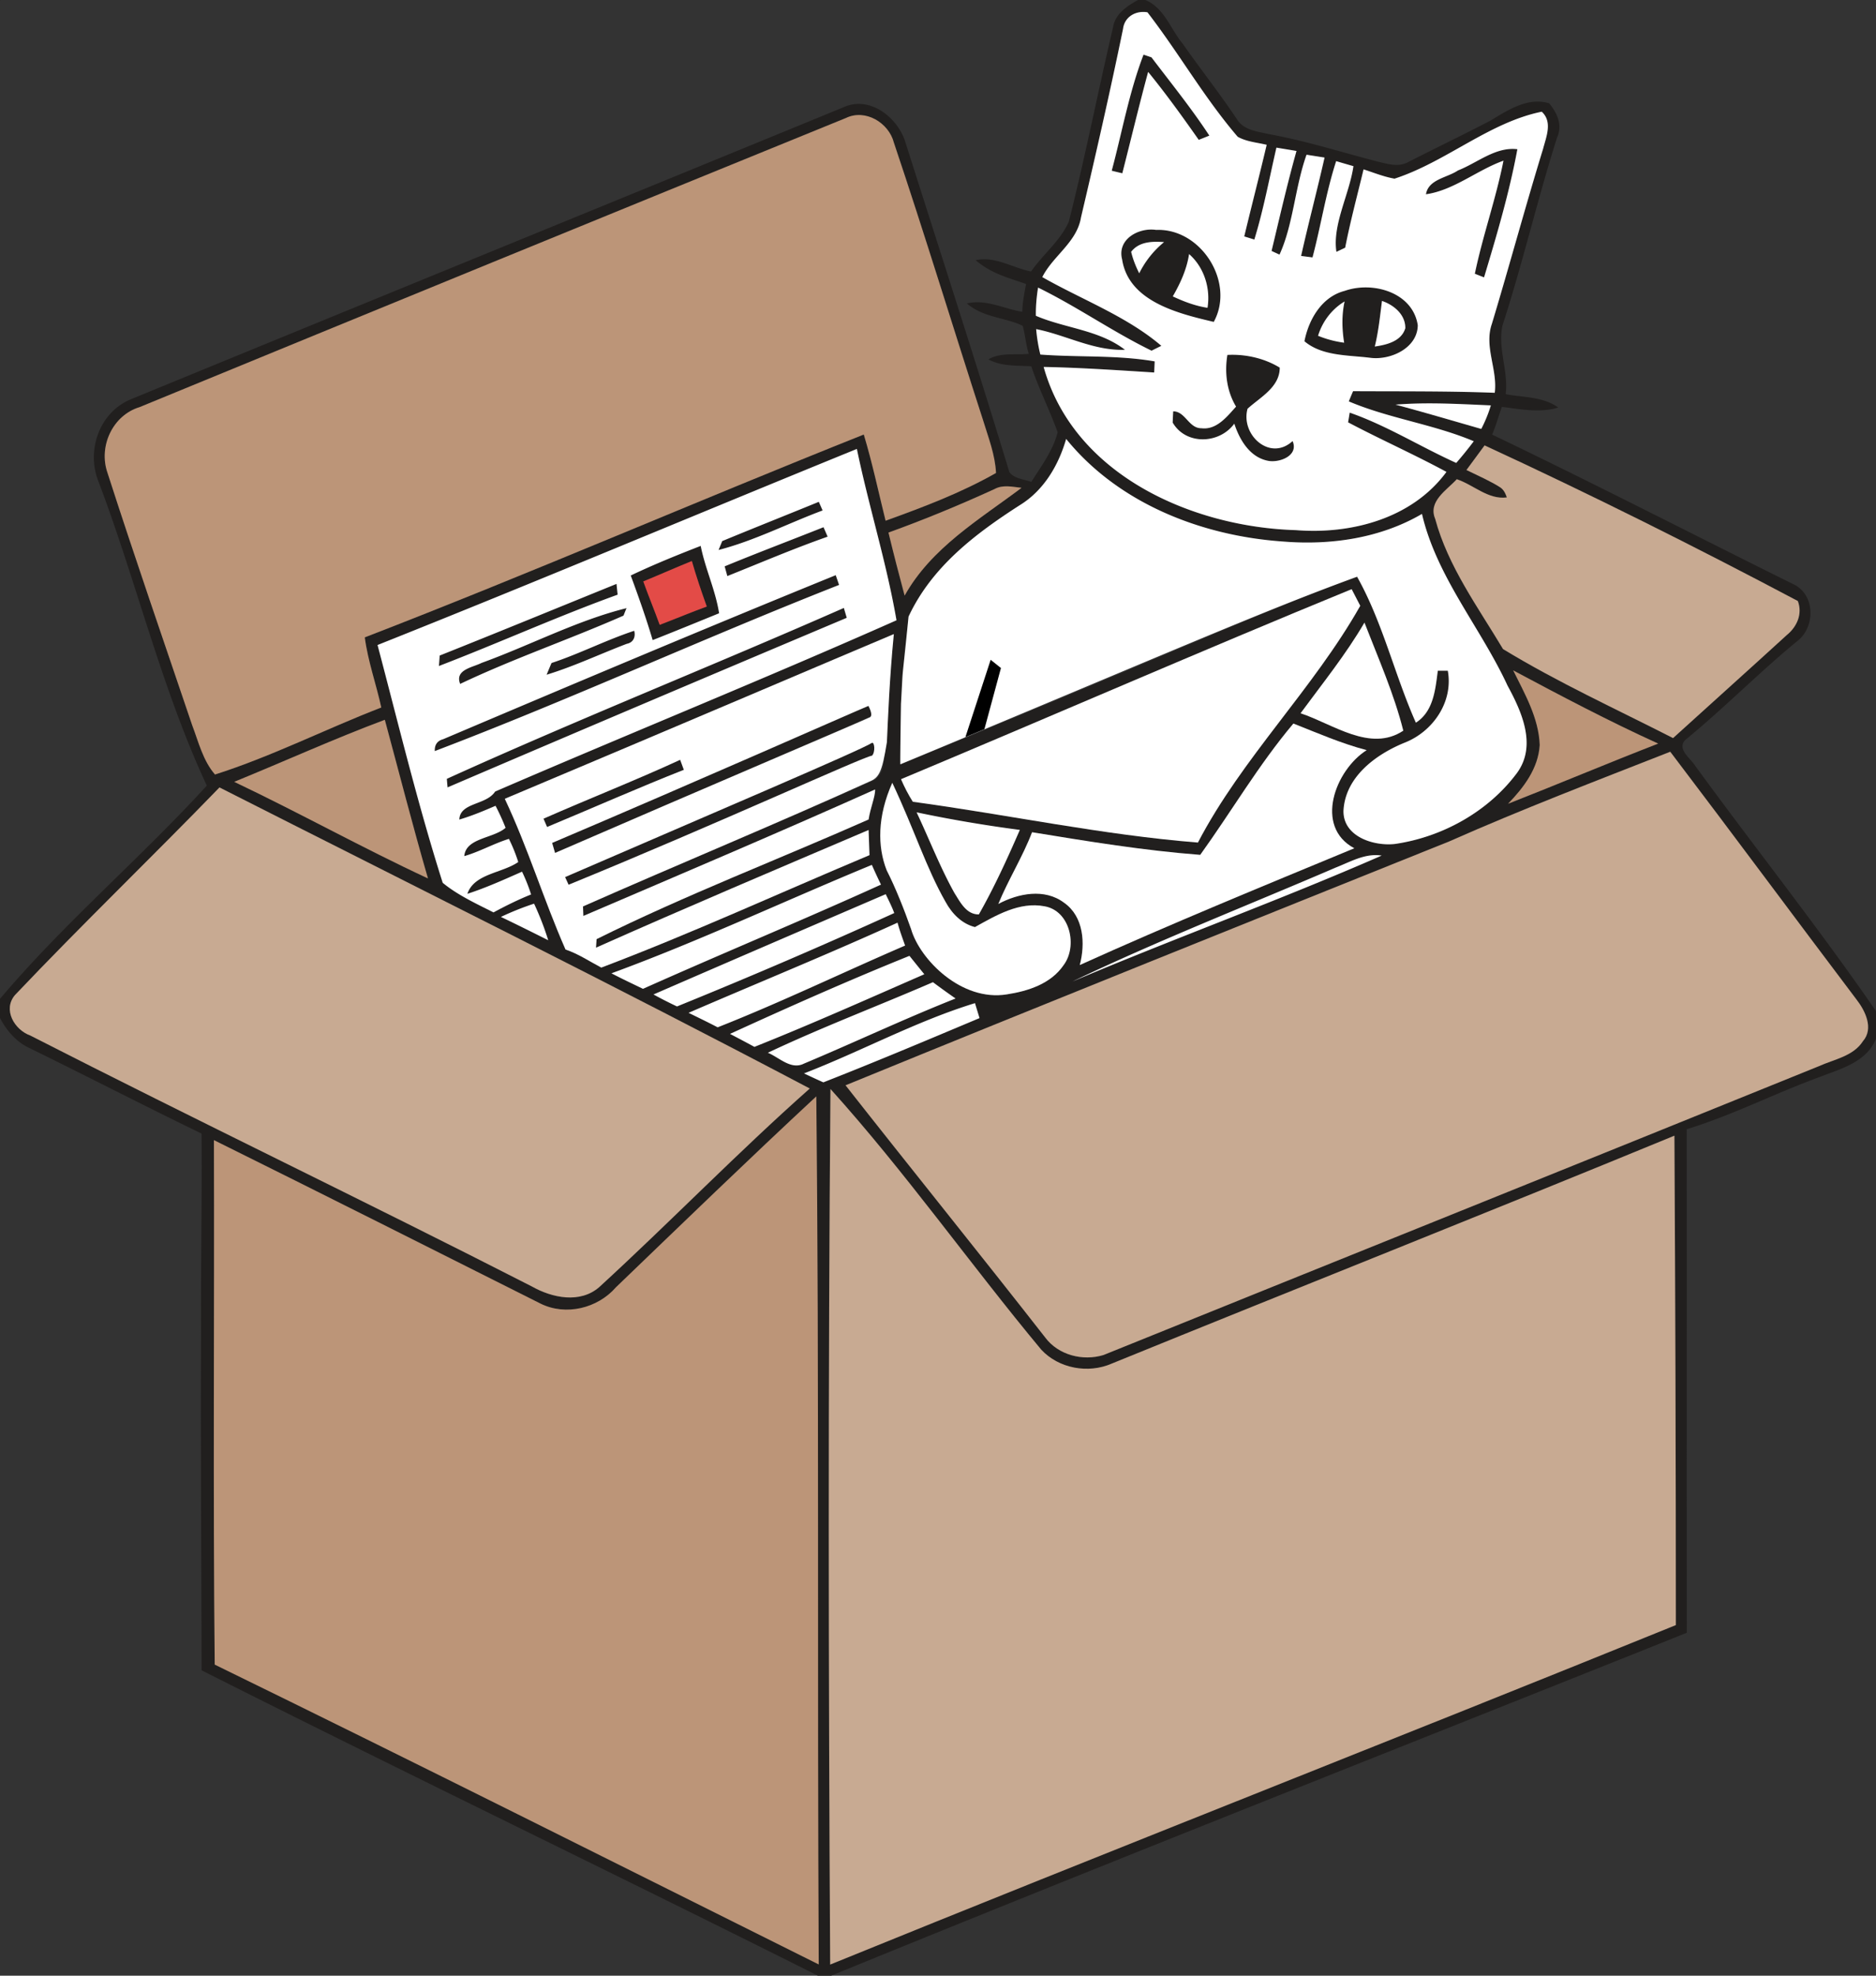
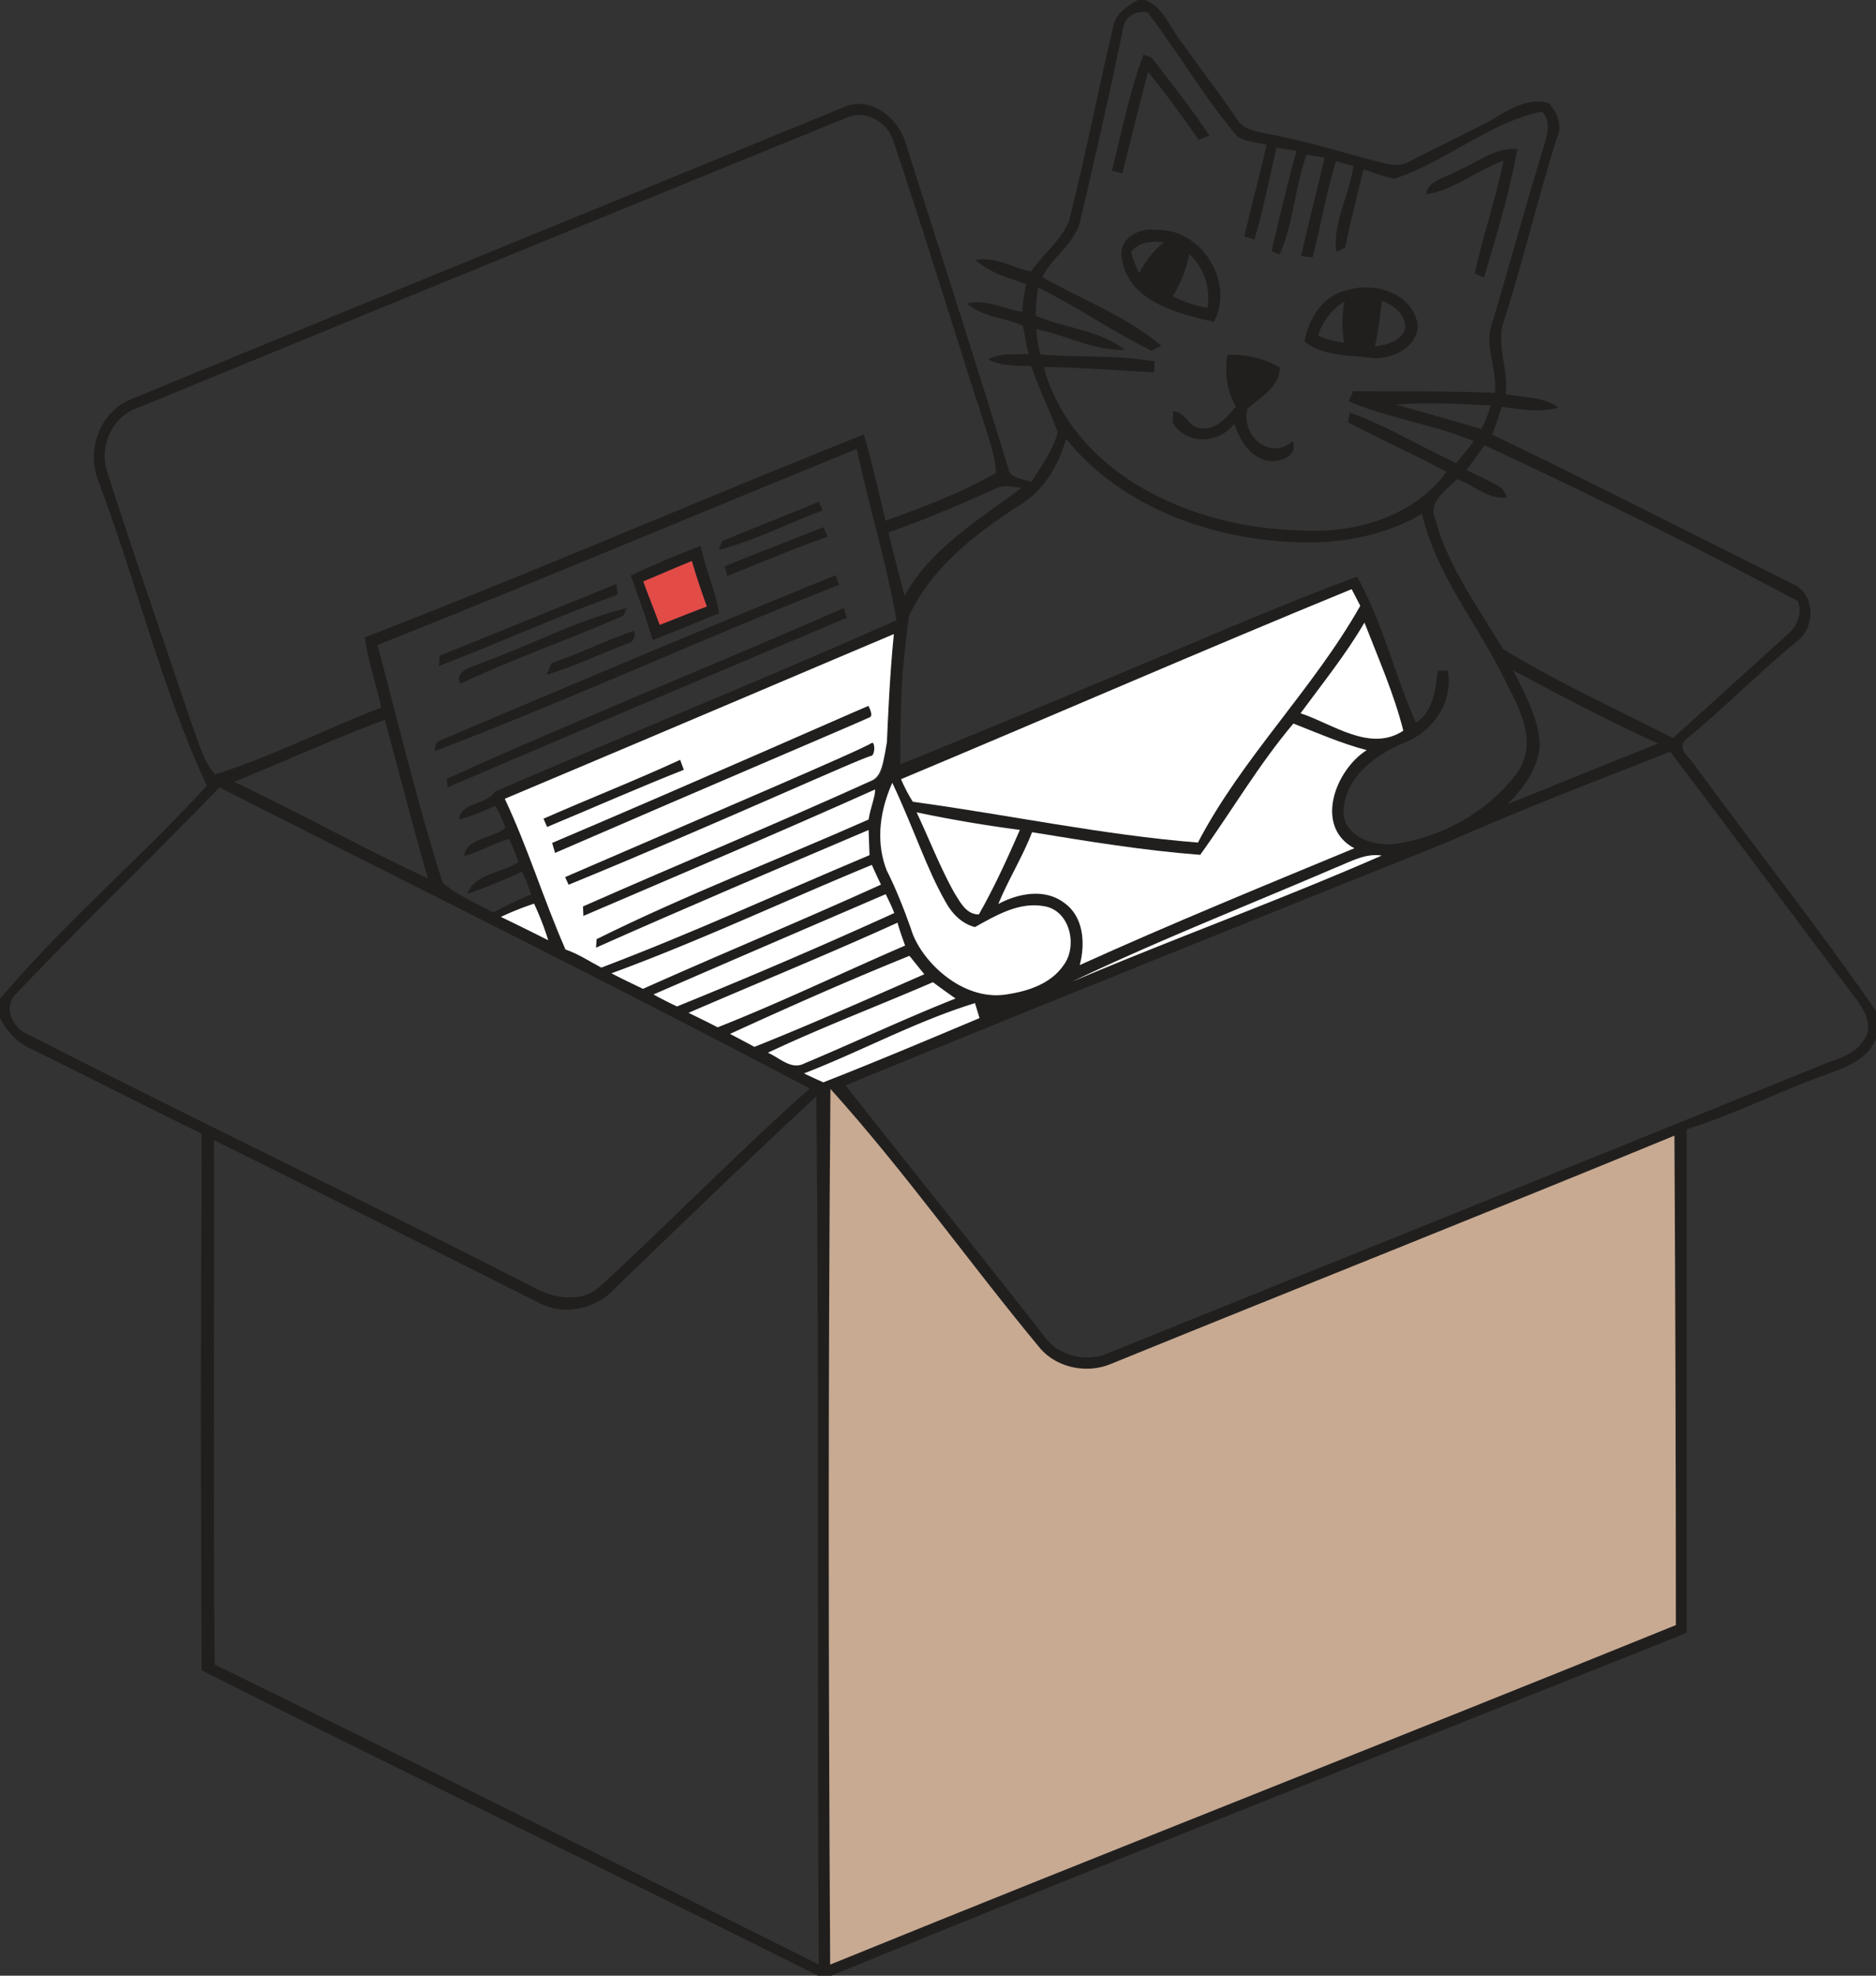
<svg xmlns="http://www.w3.org/2000/svg" viewBox="0 0 456 480">
  <rect x="0" y="0" width="456" height="480" fill="#333333" stroke="none" />
  <g fill="#211f1e">
    <path d="M0 0h.12L0 .12V0zm276.62 0h1.8c4.58 1.93 6.07 7.01 9.03 10.58 4.38 6.26 9.14 12.26 13.37 18.63 1.68 2.46 4.91 2.74 7.57 3.37 8.93 1.61 17.59 4.38 26.36 6.65 2.45.59 5.22 1.47 7.59.12 6.65-3.4 13.39-6.62 20.01-10.08 4.19-2.54 9.12-5.76 14.22-4.16 1.94 2.39 3.3 5.28 1.9 8.32-4.8 15.14-8.38 30.64-13.29 45.74-1.14 5.59 1.5 10.99.81 16.59 3.37.76 8.98.47 12.77 3.25-4.64 1.49-10.4.19-13.7-.15-.9 2.55-1.56 4.89-2.37 6.73 24.7 11.83 48.92 24.31 73.31 36.39 5.28 2.55 5.28 10.43.82 13.81-9.37 7.7-17.86 16.38-27.25 24.04-1.95 2.27 1.33 4.39 2.46 6.2 14.54 19.94 29.96 39.3 43.97 59.62v6.72c-2.27 5.62-8.38 7.23-13.48 9.22-10.96 3.96-21.38 9.36-32.53 12.76.03 40.78-.01 81.56.02 122.34-69.34 27.75-138.85 55.06-207.97 83.31h-3.24c-49.5-24.82-99.49-48.83-149.8-74.19-.06-28.59-.25-56.19-.13-82.31-.06-18.19.25-33.25.12-48.1-13.96-6.74-27.73-13.88-41.66-20.68-3.26-1.47-5.71-4.27-7.33-7.4v-4.64c15.49-18.37 34.05-34.04 50.27-51.81-11.06-23.73-17.06-49.43-26.33-73.87-3.05-7.6.26-16.96 8.04-20.06C89.66 73.23 147.44 49.7 205.13 26.02c6.42-2.88 13.34 2.73 15.04 8.84 8.45 26.6 17.07 53.16 25.18 79.85 1.21 1.63 3.55 1.69 5.33 2.38 2.41-3.85 5.31-7.64 6.4-12.09-1.93-5.36-4.58-10.56-6.41-16.01-3.92-.21-7.33.01-10.42-1.68 2.91-1.72 6.58-1.03 9.82-1.34-.7-2.13-.88-4.75-1.48-6.81-4.19-2.05-9.62-1.97-13.56-5.44 4.69-1.13 9.22 1.4 13.47 2.03 0-2 .44-4.28.91-6.75-3.71-1.35-8.33-2.39-12.25-5.78 4.68-1.06 8.93 1.84 13.46 2.75 2.88-4.18 7.15-7.45 9.19-12.15 3.96-15.64 7.06-31.49 10.74-47.19.5-3.25 3.42-5.18 6.07-6.63m-3.64 7.01c-3.16 15.32-6.64 30.58-10.22 45.81-.99 6.04-6.78 9.3-9.41 14.5 9.63 5.49 20.52 9.51 28.94 16.7-.59.29-1.78.88-2.38 1.18-9.45-4.6-18.12-10.71-27.59-15.33-.36 2.27-.57 4.56-.53 6.85 7.1 3.05 15.39 3.43 21.65 8.26-7.54.3-14.34-3.59-21.58-5.02.18 2.08.51 4.15 1.02 6.18 9.25.7 18.63.08 27.79 1.66l-.12 2.7c-8.95-.56-17.9-1.18-26.87-1.35 7.3 26.23 36.09 38.92 61.32 39.65 13.47 1.07 28.25-2.82 36.59-14.15-7.85-4.25-16.02-7.87-23.91-12.04.1-.59.3-1.77.39-2.36 9.03 3.15 17.2 8.3 25.9 12.22 1.48-1.71 2.91-3.46 4.26-5.27-9.83-4.14-20.56-5.52-30.38-9.68.34-.83.69-1.66 1.04-2.48 11.48.07 22.97-.05 34.44.39.73-5.66-2.64-11.18-.7-16.75 4.27-14.14 8.11-28.41 12.45-42.53.77-2.96 2.34-6.54-.33-9.01-12.81 2.61-23.31 12.23-35.78 16.27-2.59-.45-5.04-1.46-7.53-2.26-1.52 6.34-3.22 12.63-4.47 19.03-.53.25-1.6.76-2.13 1.01-1.01-6.65 3.14-13.92 4.14-20.82-1.41-.4-2.8-.81-4.2-1.22-2.48 7.65-3.69 15.63-5.75 23.39l-2.77-.36c1.79-7.99 3.89-15.91 5.7-23.9-1.47-.23-2.93-.46-4.38-.69-2.81 7.86-3.23 16.99-6.57 24.27-.65-.3-1.29-.59-1.93-.89 1.95-8.12 3.8-16.26 6.06-24.29-1.63-.28-3.26-.54-4.88-.81-1.73 7.46-3.12 15.02-5.37 22.33l-2.45-.76c1.78-7.43 3.7-14.82 5.45-22.26-2.36-.57-4.9-.74-7.04-1.95-8.13-9.46-14.33-20.39-21.94-30.24-2.8-.48-5.56 1.04-5.93 4.02m-67.36 21.66C148.35 51.98 91.13 75.4 33.94 98.91c-6.57 1.99-10.03 9.54-7.82 15.93 6.61 20.51 13.67 40.89 20.58 61.31 1.57 4.12 2.61 8.6 5.56 12.02 13.83-4.4 26.88-11.05 40.42-16.28-1.24-5.7-3.25-11.24-4.01-17.04 40.71-15.72 80.75-33.13 121.29-49.28 2.08 6.89 3.57 13.96 5.3 20.94 9.16-3.3 18.36-6.77 26.84-11.6-.21-4.44-1.86-8.6-3.14-12.8-7.28-22.47-14.15-45.06-21.68-67.44-1.24-4.84-6.93-8.29-11.66-6m133.59 69.64c6.97 1.86 13.89 3.91 20.84 5.9.95-1.83 1.74-3.74 2.33-5.72-7.71-.33-15.47-.81-23.17-.18m-80.06 8.33c-1.86 6.46-5.48 12.58-11.34 16.14-10.73 6.91-21.5 15.14-26.94 27.13-.89 7.75-1.128 9.973-1.511 13.918-.629 10.662-.509 19.755-.509 21.872 63.65-25.83 87-36.82 111.02-45.58 6.24 11.12 9.11 23.82 14.29 35.46 4.29-2.75 4.73-8.05 5.33-12.62h2.43c1.38 7.57-3.62 14.81-10.55 17.5-7 2.86-14.41 8.33-14.81 16.55-.08 6.26 7.33 8.6 12.47 8.04 11.54-1.66 22.72-7.86 29.71-17.26 4.86-6.67 1.16-14.86-2.3-21.21-6.53-14.12-17.21-26.34-20.8-41.72-10.12 5.91-22.17 7.65-33.72 6.71-19.79-1.36-40.01-9.21-52.77-24.93M91.77 156.71c5.1 19.29 9.79 38.74 15.84 57.77 3.58 2.96 8.13 5.06 12.34 7.19 2.98-1.6 6-3.1 9.14-4.36a42.44 42.44 0 00-2.2-5.53c-4.37 1.93-8.74 3.91-13.29 5.38 1.65-4.92 8.45-5 12.37-7.73-.61-1.93-1.37-3.81-2.27-5.62-3.71 1.15-7.11 3.11-10.85 4.19.38-4.46 7.03-4.25 10.04-6.88-.72-1.83-1.54-3.62-2.44-5.35-2.88 1.25-5.79 2.46-8.8 3.35.14-4.2 6.55-3.47 8.7-6.81 32.44-14.02 65.25-27.28 97.56-41.61-2.42-14.03-6.74-27.68-9.63-41.63-38.86 15.83-77.53 32.12-116.51 47.64m264.68-42.52c3 1.46 6.06 2.81 8.3 4.25.93.68 1.32 1.83 1.51 2.41-4.53.59-8.07-3.06-12.16-4.42-2.45 2.68-7.04 5.36-5.25 9.63 3.13 11.58 10.42 21.46 16.49 31.63 13.24 8.07 27.5 14.57 41.33 21.63 9.2-8.35 18.46-16.64 27.63-25.02 2.48-2.01 3.89-5.14 2.7-8.28-25-13.24-50.43-25.93-76.14-37.81-1.46 2.01-2.93 4-4.41 5.98m-114.71 4.63a337.56 337.56 0 01-25.78 10.57c1.24 5.12 2.56 10.23 3.93 15.32 6.49-11.62 18.13-18.46 28.42-26.19-2.18-.23-4.53-.83-6.57.3M122.7 194.07c5.63 11.92 9.46 24.56 14.76 36.62 3.1 1.04 5.82 2.88 8.7 4.39 22.02-8.33 43.47-18.2 65.19-27.32-.07-2.04-.15-4.08-.22-6.11-22.13 9.43-44.29 18.81-66.26 28.59.03-.51.1-1.55.14-2.07 21.55-10.7 44.11-19.33 66.12-29.07.6-2.88 1.27-5.66 1.36-7.03-21.94 9.67-46.35 20.03-70.69 30.46-.03-.58-.07-1.74-.09-2.31 23.56-10.41 47.38-20.23 71.04-30.8 2.5-2.28 1.64-3.32 2.85-10.32.4-6.2.2-11.1 1.7-25.1-11.92 5.04-53.22 22.67-94.6 40.07m96.31-4.76c.82 1.89 1.76 3.73 2.87 5.48 23.13 3.14 46.02 8.05 69.3 9.91 10.72-20.56 28-37.26 39.46-57.52-.7-1.35-1.39-2.7-2.09-4.04-36.66 15.02-73 30.88-109.54 46.17m97.12-16.02c7.86 2.59 16.94 9.56 24.97 4.23-2.25-8.97-6.09-17.61-9.44-26.26-4.54 7.78-10.21 14.79-15.53 22.03m51.68-10.42c2.84 5.75 6.21 11.57 6.45 18.14-.35 5.69-3.89 10.33-7.7 14.27 12.2-4.78 24.28-9.88 36.5-14.62-11.98-5.44-23.65-11.6-35.25-17.79M56.93 189.95c15.85 7.53 31.19 16.07 47.1 23.47-3.72-12.79-7.01-25.69-10.49-38.54-12.36 4.62-24.39 10.09-36.61 15.07m257.45-14.16c-8.43 10-15.03 21.32-22.64 31.9-13.74-1.05-27.29-3.28-40.88-5.5-2.29 6.01-5.76 11.48-8.2 17.43 4.85-2.59 11.26-3.85 15.98-.3 4.81 3.36 5.2 9.93 3.82 15.14 22.01-9.95 44.4-19.12 66.73-28.37-9.84-5.26-4.62-19.02 3.01-23.84-6.13-1.6-11.94-4.15-17.82-6.46m37.9 28.63c-48.95 19.66-97.92 39.29-146.75 59.26 16.1 20.48 32.49 40.75 48.54 61.28 3.2 4.28 9.14 5.78 14.15 4.25 57.95-23.41 115.96-46.69 173.88-70.17 3.71-1.68 8.39-2.42 10.73-6.09 2.68-3.09.55-7.41-1.62-10.18-15.12-20-30.04-40.16-45.22-60.13-17.98 7.06-36.04 13.96-53.71 21.78M53.35 191.31c-16.41 16.94-33.43 33.29-49.67 50.4-3.09 3.54-.19 8.48 3.68 9.87 40.48 20.67 81.48 40.3 121.94 60.98 4.93 2.79 11.74 4.2 16.39.12 17.27-15.83 33.6-32.68 51.14-48.22-47.49-25.03-95.59-48.88-143.48-73.15m162.17 20.12c2.14 4.24 4.46 9.78 5.98 14.34 2.14 7.44 12.2 17.61 23.23 15.82 5.16-.79 10.7-2.56 13.79-7.09 3.48-4.61 1.6-13.23-4.61-14.31-6.13-1.18-11.78 2.19-16.93 5.05-3.23-.83-5.58-3.27-7.14-6.12-4.69-8.21-7.5-17.35-12.94-29.02-3.64 8.22-3.65 15.53-1.38 21.33m7.28-14.07c3.09 6.54 5.69 13.32 9.22 19.64 1.41 2.21 2.86 5.19 5.91 5.16 3.76-6.61 6.93-13.56 9.96-20.53-8.41-1.1-16.79-2.52-25.09-4.27m101.9 13.41c-21.35 9.19-43.04 17.65-64.01 27.69 24.89-10.56 50.37-19.74 75.14-30.59-3.99-.63-7.56 1.51-11.13 2.9m-176.07 25.7c2.52 1.32 5.1 2.53 7.66 3.77 19.21-8.59 38.68-16.62 57.85-25.32-.78-1.59-1.51-3.18-2.22-4.79-21.12 8.7-41.86 18.49-63.29 26.34m10.22 5.14c1.87 1.03 3.78 2 5.71 2.91 18.04-7.32 35.94-15.02 52.79-22.67-.506-1.467-1.202-2.983-2.13-4.63-18.75 8.12-37.58 16.22-56.37 24.39m-37.09-18.84c3.85 1.84 7.67 3.74 11.49 5.66-.93-3.04-2.1-6-3.43-8.88-2.75.9-5.44 1.98-8.06 3.22m45.61 23.3c2.37 1.16 4.74 2.3 7.07 3.52 15.5-6.11 30.53-13.39 45.56-19.86-.8-1.73-1.2-3.57-1.84-5.56-16.46 7.49-33.7 14.52-50.79 21.9m10.08 5.12c1.98 1.04 3.96 2.08 5.93 3.15 13.9-5.54 27.57-11.65 41.29-17.64-1.21-1.49-2.41-2.98-3.61-4.47-14.69 5.92-29.2 12.37-43.61 18.96m9.2 4.58c2.76 1.14 5.61 4.23 8.76 2.64 12.33-5.17 24.43-10.9 36.86-15.82-1.86-1.29-3.69-2.61-5.5-3.96-13.34 5.78-26.98 10.93-40.12 17.14m8.78 5.02c1.56.74 3.12 1.46 4.7 2.17 12.74-4.99 25.35-10.31 37.96-15.61-.36-1.21-.74-2.42-1.1-3.63-14.29 4.38-27.6 11.68-41.56 17.07m6.43 3.78c-.58 70.88-.49 141.82-.07 212.73 68.39-27.82 137.14-54.73 205.56-82.48 0-39.63-.13-79.26-.35-118.9-45.47 18.72-91.21 36.83-136.76 55.37-5.7 2.5-12.89 1.21-17.15-3.39-17.36-20.86-33.05-43.18-51.23-63.33m-52.14 48.18c-4.45 5.12-12.2 7.02-18.35 3.96C104.93 303.44 78.5 290.13 52 277c.13 42.47-.24 84.95.19 127.42 49.09 23.96 97.92 48.49 146.82 72.85-.39-70.3.13-140.61-.59-210.9-16.43 15.25-32.54 30.85-48.7 46.38z" />
    <path d="M277.96 13.28c.48.16 1.45.49 1.93.65 4.77 6.28 9.74 12.42 14.07 19.02-.87.35-1.73.69-2.58 1.03-3.95-5.62-7.96-11.19-12.3-16.51-2.22 8.18-4.18 16.43-6.28 24.63-.64-.15-1.93-.46-2.57-.62 2.52-9.41 4.24-19.1 7.73-28.2zm76.43 28.13c4.72-1.84 9.14-5.8 14.44-5.16-1.95 10.54-5.01 20.87-8.1 31.14l-2.24-.88c1.92-9.26 5.13-18.2 6.96-27.47-6.43 2.3-12.09 7.2-18.84 8.16.59-3.66 5.15-4 7.78-5.79zm-81.64 21.6c-1.26-4.9 4.06-7.79 8.27-7.15 10.9-.46 19.28 12.74 14.01 22.35-8.57-2.02-20.7-4.92-22.28-15.2m2.2-1.83c.43 1.82 1.13 3.55 1.96 5.22a22.94 22.94 0 016.04-7.58c-2.87-.21-6.09-.14-8 2.36m14.08.55c-.56 3.69-2.11 7.08-3.96 10.28 2.69 1.26 5.48 2.32 8.44 2.77.77-4.75-.83-9.85-4.48-13.05zm37.82 8.94c6.8-2.4 16.55.32 17.77 8.35-.07 5.58-6.68 8.58-11.63 7.9-5.34-.67-11.63-.38-15.92-4.01 1.03-5.3 4.23-10.82 9.78-12.24m9.07 2.44c-.48 3.71-.85 7.44-1.75 11.08 2.88-.41 6.47-1.27 7.42-4.45.04-3.32-2.78-5.64-5.67-6.63m-15.54 8.47c2.03.83 4.16 1.39 6.34 1.68-.53-3.33-.61-6.72.11-10.02-3.12 1.88-5.38 4.87-6.45 8.34zm-22.04 4.65c4.35-.24 9.01.8 12.73 3.09 0 4.77-4.75 7.18-7.83 9.99-1.73 6.29 5.43 12.9 10.95 7.85 1.56 3.57-3.27 5.37-6.04 4.78-4.39-.89-6.84-5.08-8.13-9.01-3.61 4.96-11.76 5.28-14.98-.27.03-.68.09-2.04.13-2.72 2.95-.02 3.79 4.15 6.86 4.1 3.69.46 6.22-2.82 8.42-5.25-2.27-3.77-2.82-8.26-2.11-12.56zm-122.79 45.23c7.8-3.23 15.66-6.34 23.48-9.54.23.52.69 1.58.92 2.1-8.45 3.15-16.56 7.35-25.29 9.6.22-.54.67-1.62.89-2.16zm.59 6.14c7.97-3.29 16.03-6.33 24.03-9.51.34.76.67 1.53 1 2.3-8.24 2.89-16.27 6.33-24.38 9.57-.22-.79-.43-1.58-.65-2.36zm-22.83 2.22c5.55-2.65 11.27-4.96 17.01-7.19 1.1 5.57 3.6 10.75 4.47 16.37-5.38 2.19-10.75 4.39-16.15 6.52-1.57-5.3-3.42-10.51-5.33-15.7m3.05 1.44c1.27 3.54 2.71 7.01 3.99 10.55 3.82-1.46 7.6-3.04 11.45-4.45-1.31-3.65-2.56-7.33-3.63-11.06-3.96 1.6-7.86 3.34-11.81 4.96zM107.7 179.6c31.74-13.47 63.5-26.86 95.44-39.86.2.59.61 1.78.82 2.37-32.96 12.95-65.22 27.79-98.28 40.37-.06-1.54.61-2.49 2.02-2.88zm-.83-20.33c14.36-5.72 28.66-11.6 42.99-17.41.06.66.2 1.97.27 2.62-14.66 5.3-28.89 11.74-43.44 17.33.05-.63.14-1.9.18-2.54zm10.2 1.78c11.76-4.26 23.19-10.32 35.22-13.3-.19.45-.55 1.36-.73 1.82-13.12 5.77-26.75 10.43-39.71 16.59-1.37-3.47 3.02-3.99 5.22-5.11zm-8.46 28.17c31.88-14.47 64.45-27.41 96.51-41.52.17.6.53 1.8.7 2.4-32.38 13.65-64.74 27.36-97.03 41.2-.05-.52-.14-1.56-.18-2.08zm25.45-28.14c6.83-2.25 13.26-5.58 20.1-7.83.39 1.49-.21 2.86-1.81 3.17-6.5 2.47-12.82 5.48-19.49 7.51.4-.95.79-1.9 1.2-2.85zm.15 43.71c36.31-15.43 73.509-31.837 76.751-33.259.281-.25 1.109 2.102.759 2.439-4.53 2.24-40.74 17.6-76.8 33.25-.24-.81-.48-1.62-.71-2.43zm3.15 8.3c35.85-15.52 71.82-30.81 74.54-32.59.4-.4 1.07 1.28.16 3-2.27.36-37.73 16.68-73.85 31.45-.21-.47-.64-1.39-.85-1.86zm-5.25-14.19c11.03-4.85 22.27-9.26 33.22-14.3.22.61.67 1.82.89 2.43-11.17 4.41-22.15 9.27-33.24 13.89-.21-.51-.65-1.51-.87-2.02z" />
  </g>
  <g fill="#fff">
-     <path d="M272.98 7.01c.37-2.98 3.13-4.5 5.93-4.02 7.61 9.85 13.81 20.78 21.94 30.24 2.14 1.21 4.68 1.38 7.04 1.95-1.75 7.44-3.67 14.83-5.45 22.26l2.45.76c2.25-7.31 3.64-14.87 5.37-22.33 1.62.27 3.25.53 4.88.81-2.26 8.03-4.11 16.17-6.06 24.29.64.3 1.28.59 1.93.89 3.34-7.28 3.76-16.41 6.57-24.27 1.45.23 2.91.46 4.38.69-1.81 7.99-3.91 15.91-5.7 23.9l2.77.36c2.06-7.76 3.27-15.74 5.75-23.39 1.4.41 2.79.82 4.2 1.22-1 6.9-5.15 14.17-4.14 20.82.53-.25 1.6-.76 2.13-1.01 1.25-6.4 2.95-12.69 4.47-19.03 2.49.8 4.94 1.81 7.53 2.26 12.47-4.04 22.97-13.66 35.78-16.27 2.67 2.47 1.1 6.05.33 9.01-4.34 14.12-8.18 28.39-12.45 42.53-1.94 5.57 1.43 11.09.7 16.75-11.47-.44-22.96-.32-34.44-.39-.35.82-.7 1.65-1.04 2.48 9.82 4.16 20.55 5.54 30.38 9.68a93.385 93.385 0 01-4.26 5.27c-8.7-3.92-16.87-9.07-25.9-12.22-.09.59-.29 1.77-.39 2.36 7.89 4.17 16.06 7.79 23.91 12.04-8.34 11.33-23.12 15.22-36.59 14.15-25.23-.73-54.02-13.42-61.32-39.65 8.97.17 17.92.79 26.87 1.35l.12-2.7c-9.16-1.58-18.54-.96-27.79-1.66-.51-2.03-.84-4.1-1.02-6.18 7.24 1.43 14.04 5.32 21.58 5.02-6.26-4.83-14.55-5.21-21.65-8.26-.04-2.29.17-4.58.53-6.85 9.47 4.62 18.14 10.73 27.59 15.33.6-.3 1.79-.89 2.38-1.18-8.42-7.19-19.31-11.21-28.94-16.7 2.63-5.2 8.42-8.46 9.41-14.5 3.58-15.23 7.06-30.49 10.22-45.81m4.98 6.27c-3.49 9.1-5.21 18.79-7.73 28.2.64.16 1.93.47 2.57.62 2.1-8.2 4.06-16.45 6.28-24.63 4.34 5.32 8.35 10.89 12.3 16.51.85-.34 1.71-.68 2.58-1.03-4.33-6.6-9.3-12.74-14.07-19.02-.48-.16-1.45-.49-1.93-.65m76.43 28.13c-2.63 1.79-7.19 2.13-7.78 5.79 6.75-.96 12.41-5.86 18.84-8.16-1.83 9.27-5.04 18.21-6.96 27.47l2.24.88c3.09-10.27 6.15-20.6 8.1-31.14-5.3-.64-9.72 3.32-14.44 5.16m-81.64 21.6c1.58 10.28 13.71 13.18 22.28 15.2 5.27-9.61-3.11-22.81-14.01-22.35-4.21-.64-9.53 2.25-8.27 7.15m54.1 7.66c-5.55 1.42-8.75 6.94-9.78 12.24 4.29 3.63 10.58 3.34 15.92 4.01 4.95.68 11.56-2.32 11.63-7.9-1.22-8.03-10.97-10.75-17.77-8.35m-28.51 15.56c-.71 4.3-.16 8.79 2.11 12.56-2.2 2.43-4.73 5.71-8.42 5.25-3.07.05-3.91-4.12-6.86-4.1-.04.68-.1 2.04-.13 2.72 3.22 5.55 11.37 5.23 14.98.27 1.29 3.93 3.74 8.12 8.13 9.01 2.77.59 7.6-1.21 6.04-4.78-5.52 5.05-12.68-1.56-10.95-7.85 3.08-2.81 7.83-5.22 7.83-9.99-3.72-2.29-8.38-3.33-12.73-3.09z" />
-     <path d="M274.95 61.18c1.91-2.5 5.13-2.57 8-2.36a22.94 22.94 0 00-6.04 7.58c-.83-1.67-1.53-3.4-1.96-5.22zm14.08.55c3.65 3.2 5.25 8.3 4.48 13.05-2.96-.45-5.75-1.51-8.44-2.77 1.85-3.2 3.4-6.59 3.96-10.28zm46.89 11.38c2.89.99 5.71 3.31 5.67 6.63-.95 3.18-4.54 4.04-7.42 4.45.9-3.64 1.27-7.37 1.75-11.08zm-15.54 8.47c1.07-3.47 3.33-6.46 6.45-8.34-.72 3.3-.64 6.69-.11 10.02-2.18-.29-4.31-.85-6.34-1.68zm18.83 16.73c7.7-.63 15.46-.15 23.17.18-.59 1.98-1.38 3.89-2.33 5.72-6.95-1.99-13.87-4.04-20.84-5.9zm-80.06 8.33c12.76 15.72 32.98 23.57 52.77 24.93 11.55.94 23.6-.8 33.72-6.71 3.59 15.38 14.27 27.6 20.8 41.72 3.46 6.35 7.16 14.54 2.3 21.21-6.99 9.4-18.17 15.6-29.71 17.26-5.14.56-12.55-1.78-12.47-8.04.4-8.22 7.81-13.69 14.81-16.55 6.93-2.69 11.93-9.93 10.55-17.5h-2.43c-.6 4.57-1.04 9.87-5.33 12.62-5.18-11.64-8.05-24.34-14.29-35.46-24.02 8.76-47.56 19.24-111.015 45.573-.055.107-.011-4.403.145-14.693.65-11.28-.031-2.398 1.84-21.19 5.68-12.15 16.24-20.12 26.97-27.03 5.86-3.56 9.48-9.68 11.34-16.14zM91.77 156.71c38.98-15.52 77.65-31.81 116.51-47.64 2.89 13.95 7.21 27.6 9.63 41.63-32.31 14.33-65.12 27.59-97.56 41.61-2.15 3.34-8.56 2.61-8.7 6.81 3.01-.89 5.92-2.1 8.8-3.35.9 1.73 1.72 3.52 2.44 5.35-3.01 2.63-9.66 2.42-10.04 6.88 3.74-1.08 7.14-3.04 10.85-4.19.9 1.81 1.66 3.69 2.27 5.62-3.92 2.73-10.72 2.81-12.37 7.73 4.55-1.47 8.92-3.45 13.29-5.38.86 1.79 1.6 3.64 2.2 5.53-3.14 1.26-6.16 2.76-9.14 4.36-4.21-2.13-8.76-4.23-12.34-7.19-6.05-19.03-10.74-38.48-15.84-57.77m83.78-25.25c-.22.54-.67 1.62-.89 2.16 8.73-2.25 16.84-6.45 25.29-9.6-.23-.52-.69-1.58-.92-2.1-7.82 3.2-15.68 6.31-23.48 9.54m.59 6.14c.22.78.43 1.57.65 2.36 8.11-3.24 16.14-6.68 24.38-9.57-.33-.77-.66-1.54-1-2.3-8 3.18-16.06 6.22-24.03 9.51m-22.83 2.22c1.91 5.19 3.76 10.4 5.33 15.7 5.4-2.13 10.77-4.33 16.15-6.52-.87-5.62-3.37-10.8-4.47-16.37-5.74 2.23-11.46 4.54-17.01 7.19M107.7 179.6c-1.41.39-2.08 1.34-2.02 2.88 33.06-12.58 65.32-27.42 98.28-40.37-.21-.59-.62-1.78-.82-2.37-31.94 13-63.7 26.39-95.44 39.86m-.83-20.33c-.04.64-.13 1.91-.18 2.54 14.55-5.59 28.78-12.03 43.44-17.33-.07-.65-.21-1.96-.27-2.62-14.33 5.81-28.63 11.69-42.99 17.41m10.2 1.78c-2.2 1.12-6.59 1.64-5.22 5.11 12.96-6.16 26.59-10.82 39.71-16.59.18-.46.54-1.37.73-1.82-12.03 2.98-23.46 9.04-35.22 13.3m-8.46 28.17c.04.52.13 1.56.18 2.08 32.29-13.84 64.65-27.55 97.03-41.2-.17-.6-.53-1.8-.7-2.4-32.06 14.11-64.63 27.05-96.51 41.52m25.45-28.14c-.41.95-.8 1.9-1.2 2.85 6.67-2.03 12.99-5.04 19.49-7.51 1.6-.31 2.2-1.68 1.81-3.17-6.84 2.25-13.27 5.58-20.1 7.83z" />
    <path d="M122.7 194.07c41.38-17.4 82.68-35.03 94.56-40.01-1.06 10.96-1.42 20.6-1.68 26.25-1.19 7.43-1.95 8.66-4.28 9.59-22.21 10.09-46.03 19.91-69.59 30.32.02.57.06 1.73.09 2.31 24.34-10.43 48.75-20.79 70.91-30.73.08 1.73-1.15 4.42-1.58 7.3-22.01 9.74-44.57 18.37-66.12 29.07-.04.52-.11 1.56-.14 2.07 21.97-9.78 44.13-19.16 66.26-28.59.07 2.03.15 4.07.22 6.11-21.72 9.12-43.17 18.99-65.19 27.32-2.88-1.51-5.6-3.35-8.7-4.39-5.3-12.06-9.13-24.7-14.76-36.62m11.51 10.72c.23.81.47 1.62.71 2.43 36.06-15.65 72.27-31.01 76.36-32.88.69-.15.7-1.141-.19-2.84-4.418 1.828-40.57 17.86-76.88 33.29m3.15 8.3c.21.47.64 1.39.85 1.86 36.12-14.77 71.58-31.09 73.76-31.36.84-.84.62-3.5-.07-3.09-2.72 1.78-38.69 17.07-74.54 32.59m-5.25-14.19c.22.51.66 1.51.87 2.02 11.09-4.62 22.07-9.48 33.24-13.89-.22-.61-.67-1.82-.89-2.43-10.95 5.04-22.19 9.45-33.22 14.3zm86.9-9.59c36.54-15.29 72.88-31.15 109.54-46.17.7 1.34 1.39 2.69 2.09 4.04-11.46 20.26-28.74 36.96-39.46 57.52-23.28-1.86-46.17-6.77-69.3-9.91-1.11-1.75-2.05-3.59-2.87-5.48zm97.12-16.02c5.32-7.24 10.99-14.25 15.53-22.03 3.35 8.65 7.19 17.29 9.44 26.26-8.03 5.33-17.11-1.64-24.97-4.23z" />
    <path d="M314.38 175.79c5.88 2.31 11.69 4.86 17.82 6.46-7.63 4.82-12.85 18.58-3.01 23.84-22.33 9.25-44.72 18.42-66.73 28.37 1.38-5.21.99-11.78-3.82-15.14-4.72-3.55-11.13-2.29-15.98.3 2.44-5.95 5.91-11.42 8.2-17.43 13.59 2.22 27.14 4.45 40.88 5.5 7.61-10.58 14.21-21.9 22.64-31.9z" />
    <path d="M215.52 211.43c-2.27-5.8-2.26-13.11 1.37-21.24 5.45 11.58 8.26 20.72 12.95 28.93 1.56 2.85 3.91 5.29 7.14 6.12 5.15-2.86 10.8-6.23 16.93-5.05 6.21 1.08 8.09 9.7 4.61 14.31-3.09 4.53-8.63 6.3-13.79 7.09-11.03 1.79-21.13-8.47-23.27-15.85-1.66-4.72-3.8-10.12-5.94-14.31z" />
    <path d="M222.8 197.36c8.3 1.75 16.68 3.17 25.09 4.27-3.03 6.97-6.2 13.92-9.96 20.53-3.05.03-4.5-2.95-5.91-5.16-3.53-6.32-6.13-13.1-9.22-19.64zm101.9 13.41c3.57-1.39 7.14-3.53 11.13-2.9-24.77 10.85-50.25 20.03-75.14 30.59 20.97-10.04 42.66-18.5 64.01-27.69zm-176.07 25.7c21.43-7.85 42.17-17.64 63.29-26.34.71 1.61 1.44 3.2 2.22 4.79-19.17 8.7-38.64 16.73-57.85 25.32-2.56-1.24-5.14-2.45-7.66-3.77zm10.22 5.14c18.79-8.17 37.62-16.27 56.44-24.36.78 1.617 1.616 3.297 2.07 4.58-16.86 7.67-34.76 15.37-52.8 22.69-1.93-.91-3.84-1.88-5.71-2.91zm-37.09-18.84a69.06 69.06 0 018.06-3.22c1.33 2.88 2.5 5.84 3.43 8.88-3.82-1.92-7.64-3.82-11.49-5.66zm45.61 23.3c17.09-7.38 34.33-14.41 50.79-21.9.64 2.31 1.2 3.7 1.84 5.56-15.03 6.47-30.06 13.75-45.56 19.86-2.33-1.22-4.7-2.36-7.07-3.52zm10.08 5.12c14.41-6.59 28.92-13.04 43.61-18.96 1.2 1.49 2.4 2.98 3.61 4.47-13.72 5.99-27.39 12.1-41.29 17.64-1.97-1.07-3.95-2.11-5.93-3.15zm9.2 4.58c13.14-6.21 26.78-11.36 40.12-17.14 1.81 1.35 3.64 2.67 5.5 3.96-12.43 4.92-24.53 10.65-36.86 15.82-3.15 1.59-6-1.5-8.76-2.64zm8.78 5.02c13.96-5.39 27.27-12.69 41.56-17.07.36 1.21.74 2.42 1.1 3.63-12.61 5.3-25.22 10.62-37.96 15.61-1.58-.71-3.14-1.43-4.7-2.17z" />
  </g>
-   <path fill="#bc9578" d="M205.62 28.67c4.73-2.29 10.42 1.16 11.66 6 7.53 22.38 14.4 44.97 21.68 67.44 1.28 4.2 2.93 8.36 3.14 12.8-8.48 4.83-17.68 8.3-26.84 11.6-1.73-6.98-3.22-14.05-5.3-20.94-40.54 16.15-80.58 33.56-121.29 49.28.76 5.8 2.77 11.34 4.01 17.04-13.54 5.23-26.59 11.88-40.42 16.28-2.95-3.42-3.99-7.9-5.56-12.02-6.91-20.42-13.97-40.8-20.58-61.31-2.21-6.39 1.25-13.94 7.82-15.93C91.13 75.4 148.35 51.98 205.62 28.67zm36.12 90.15c2.04-1.13 4.39-.53 6.57-.3-10.29 7.73-21.93 14.57-28.42 26.19-1.37-5.09-2.69-10.2-3.93-15.32 8.74-3.16 17.33-6.7 25.78-10.57zm126.07 44.05c11.6 6.19 23.27 12.35 35.25 17.79-12.22 4.74-24.3 9.84-36.5 14.62 3.81-3.94 7.35-8.58 7.7-14.27-.24-6.57-3.61-12.39-6.45-18.14zM56.93 189.95c12.22-4.98 24.25-10.45 36.61-15.07 3.48 12.85 6.77 25.75 10.49 38.54-15.91-7.4-31.25-15.94-47.1-23.47zm92.79 122.8c16.16-15.53 32.27-31.13 48.7-46.38.72 70.29.2 140.6.59 210.9-48.9-24.36-97.73-48.89-146.82-72.85-.43-42.47-.06-84.95-.19-127.42 26.5 13.13 52.93 26.44 79.37 39.71 6.15 3.06 13.9 1.16 18.35-3.96z" />
  <g fill="#c8aa92">
-     <path d="M356.45 114.19c1.48-1.98 2.95-3.97 4.41-5.98 25.71 11.88 51.14 24.57 76.14 37.81 1.19 3.14-.22 6.27-2.7 8.28-9.17 8.38-18.43 16.67-27.63 25.02-13.83-7.06-28.09-13.56-41.33-21.63-6.07-10.17-13.36-20.05-16.49-31.63-1.79-4.27 2.8-6.95 5.25-9.63 4.09 1.36 7.63 5.01 12.16 4.42-.19-.58-.58-1.73-1.54-2.4-2.21-1.45-5.27-2.8-8.27-4.26zm-4.17 90.23c17.67-7.82 35.73-14.72 53.71-21.78 15.18 19.97 30.1 40.13 45.22 60.13 2.17 2.77 4.3 7.09 1.62 10.18-2.34 3.67-7.02 4.41-10.73 6.09-57.92 23.48-115.93 46.76-173.88 70.17-5.01 1.53-10.95.03-14.15-4.25-16.05-20.53-32.44-40.8-48.54-61.28 48.83-19.97 97.8-39.6 146.75-59.26zM53.35 191.31c47.89 24.27 95.99 48.12 143.48 73.15-17.54 15.54-33.87 32.39-51.14 48.22-4.65 4.08-11.46 2.67-16.39-.12-40.46-20.68-81.46-40.31-121.94-60.98-3.87-1.39-6.77-6.33-3.68-9.87 16.24-17.11 33.26-33.46 49.67-50.4z" />
    <path d="M201.86 264.57c18.18 20.15 33.87 42.47 51.23 63.33 4.26 4.6 11.45 5.89 17.15 3.39 45.55-18.54 91.29-36.65 136.76-55.37.22 39.64.35 79.27.35 118.9-68.42 27.75-137.17 54.66-205.56 82.48-.42-70.91-.51-141.85.07-212.73z" />
  </g>
  <path fill="#e34b47" d="M156.36 141.26c3.95-1.62 7.85-3.36 11.81-4.96 1.07 3.73 2.32 7.41 3.63 11.06-3.85 1.41-7.63 2.99-11.45 4.45-1.28-3.54-2.72-7.01-3.99-10.55z" />
-   <path d="M240.8 160.3l2.5 2-4.02 14.86-4.62 1.93z" />
</svg>